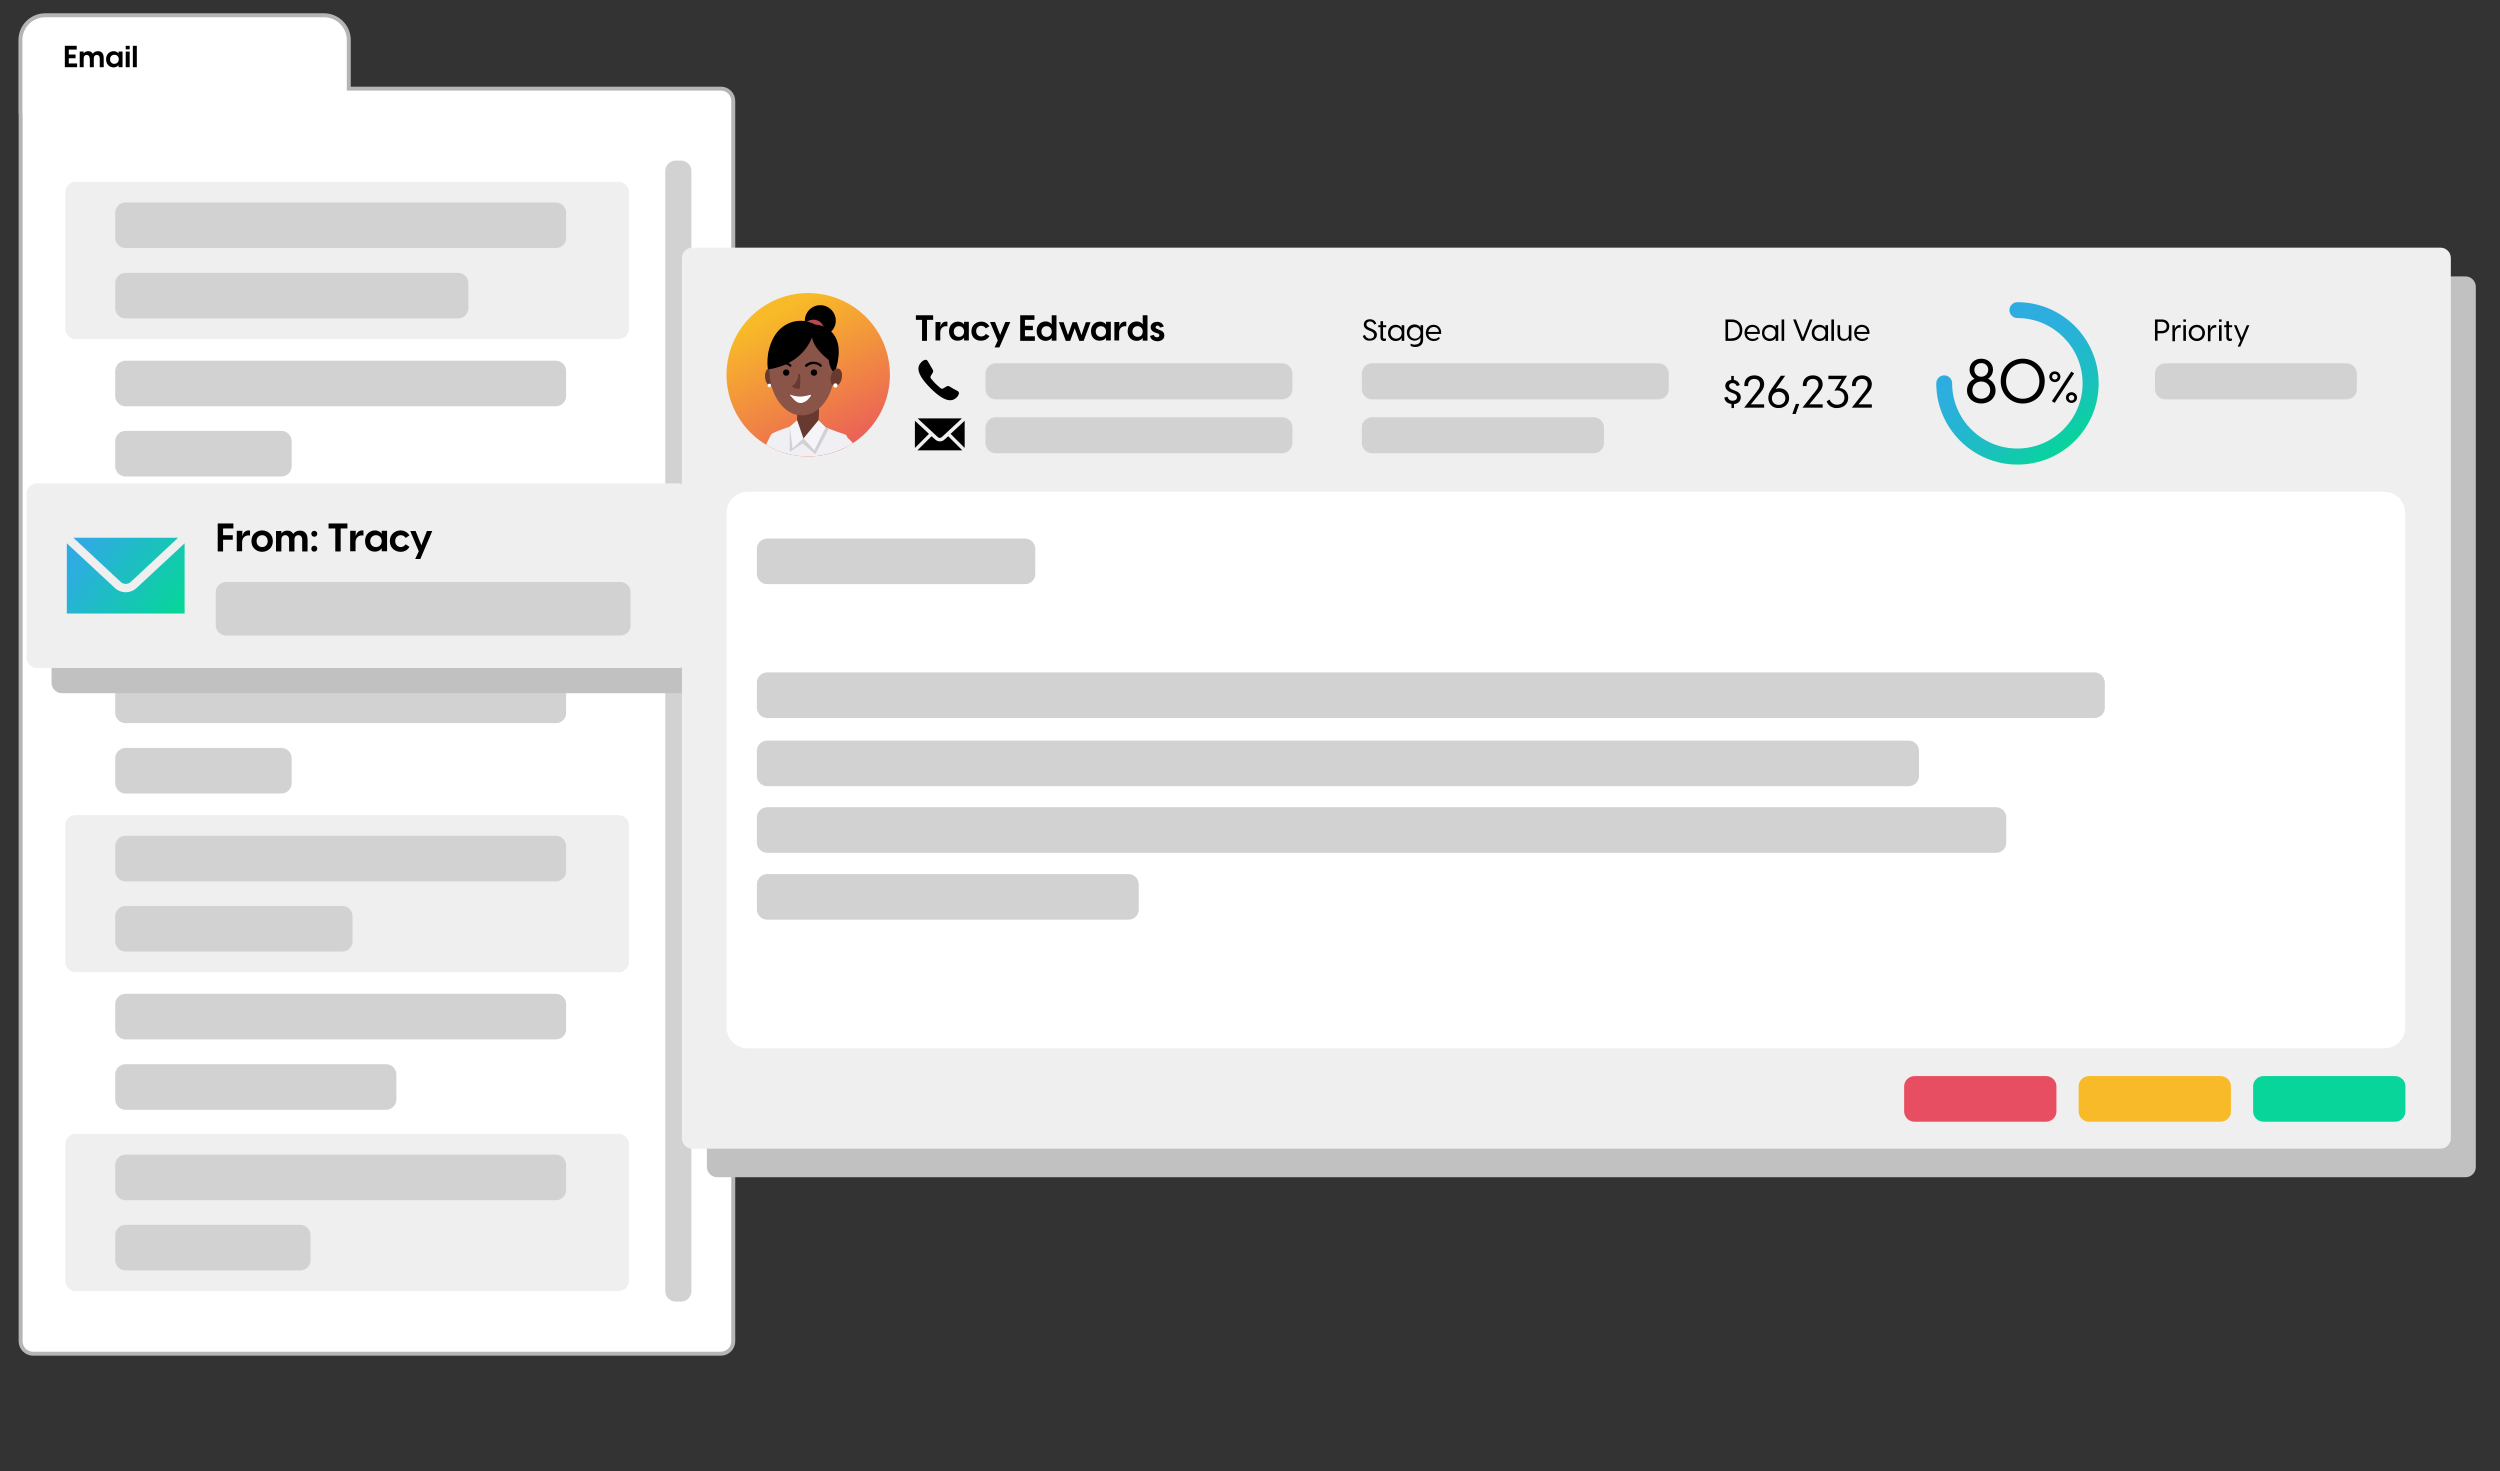
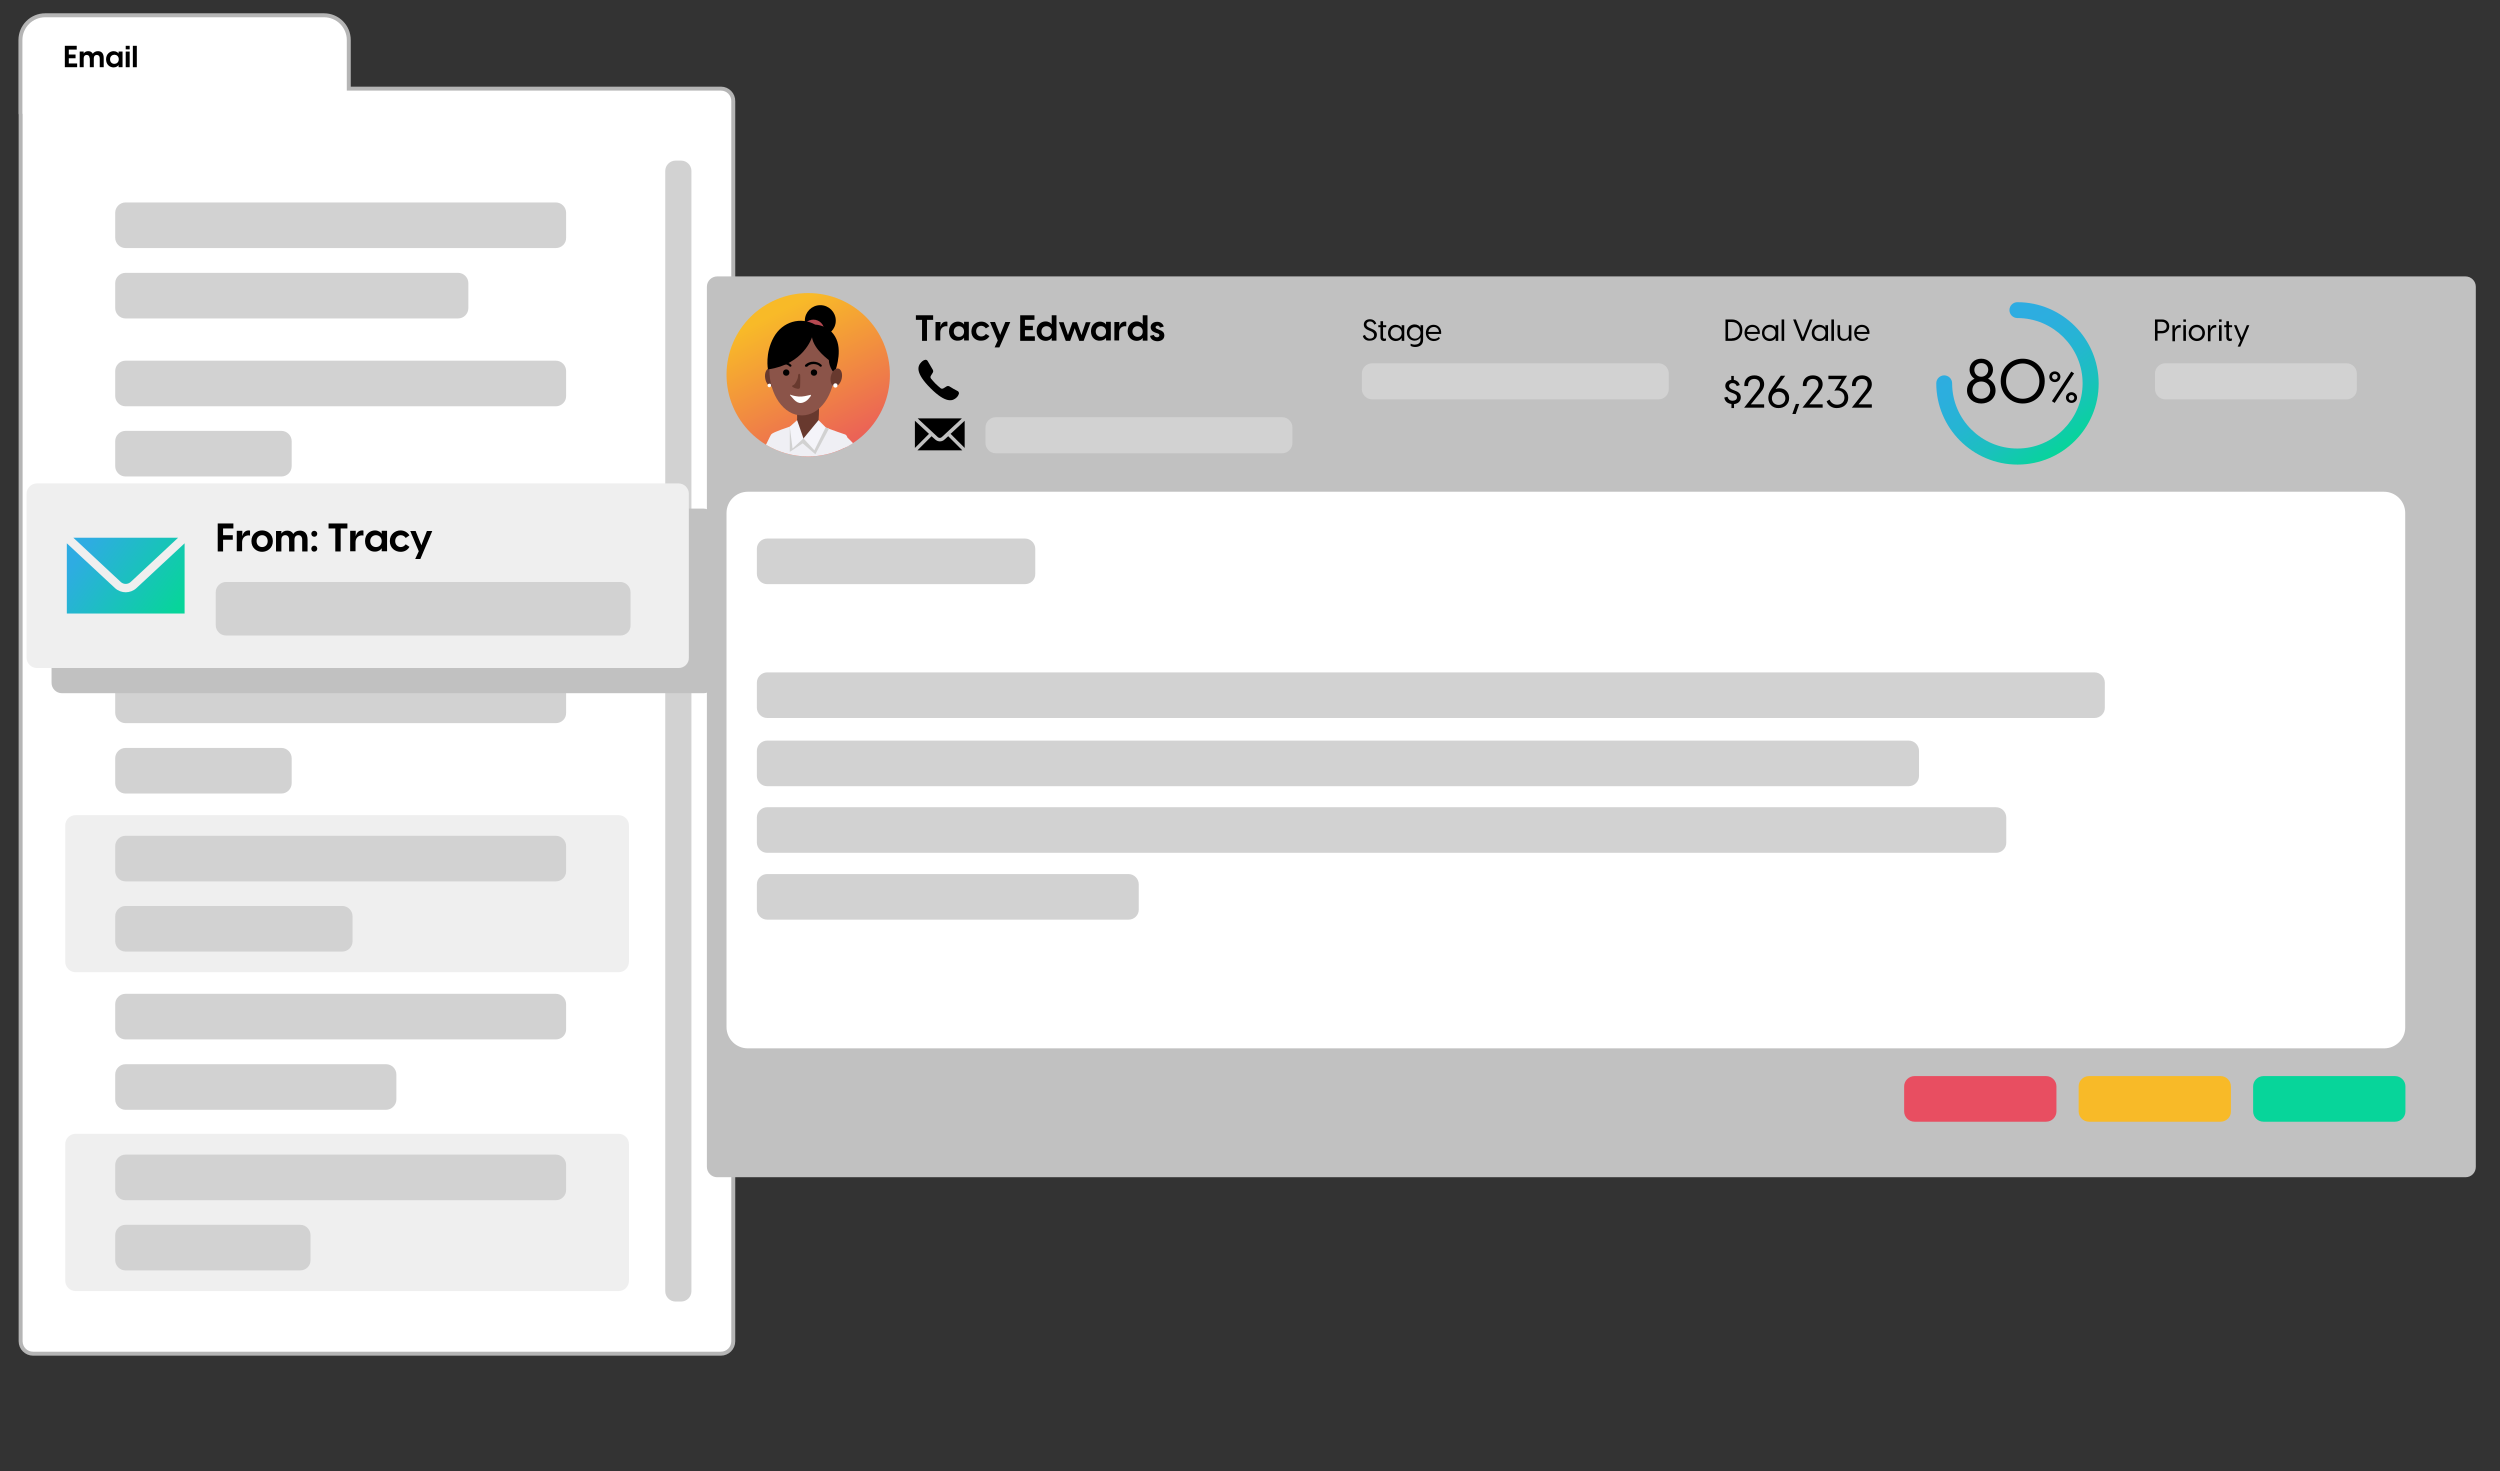
<svg xmlns="http://www.w3.org/2000/svg" version="1.2" baseProfile="tiny" id="Layer_1" x="0px" y="0px" viewBox="0 0 1260.8 742.1" overflow="visible" xml:space="preserve">
  <rect x="0" y="0" width="1260.8" height="742.1" fill="#333333" stroke="none" />
  <path fill="#FFFFFF" stroke="#B5B5B5" stroke-width="2" stroke-miterlimit="10" d="M363.6,44.7H175.9V20.2c0-6.9-5.6-12.5-12.5-12.5  H22.8c-6.9,0-12.5,5.6-12.5,12.5v37.1c0,0.1,0,0.1,0.1,0.2v618.9c0,3.5,2.8,6.3,6.3,6.3h346.8c3.5,0,6.3-2.8,6.3-6.3V51.1  C369.9,47.6,367.1,44.7,363.6,44.7z" />
  <g>
    <path d="M32.6,23.1h6.1V25h-4v2.5h3.4v1.9h-3.4v2.6h4.2v1.9h-6.2V23.1z" />
    <path d="M45.2,29.4c0-1.1-0.6-1.7-1.5-1.7c-0.9,0-1.5,0.6-1.5,1.7v4.5h-2V26h2v1c0.4-0.7,1.2-1.2,2.3-1.2c1,0,1.8,0.4,2.3,1.3   c0.5-0.7,1.3-1.3,2.6-1.3c1.7,0,2.9,1,2.9,3.5v4.6h-2v-4.5c0-1.1-0.6-1.7-1.5-1.7c-0.9,0-1.5,0.6-1.5,1.7v4.5h-2V29.4z" />
    <path d="M53.5,29.9c0-2.7,2-4.1,3.8-4.1c1.4,0,2.3,0.8,2.5,1.2h0V26h2v7.9h-2v-1.1h0c-0.2,0.4-1.1,1.2-2.5,1.2   C55.4,34,53.5,32.6,53.5,29.9z M57.7,32.2c1.1,0,2.2-0.8,2.2-2.3c0-1.5-1.1-2.3-2.2-2.3s-2.2,0.8-2.2,2.3S56.5,32.2,57.7,32.2z" />
    <path d="M63.4,23.1h2v1.8h-2V23.1z M63.4,26h2v7.9h-2V26z" />
    <path d="M67,23.1h2v10.8h-2V23.1z" />
  </g>
  <path fill="#D2D2D2" d="M343.5,656.4h-2.8c-2.9,0-5.2-2.4-5.2-5.2v-565c0-2.9,2.4-5.2,5.2-5.2h2.8c2.9,0,5.2,2.4,5.2,5.2v565  C348.7,654,346.4,656.4,343.5,656.4z" />
  <path fill="#D2D2D2" d="M280.3,364.7h-217c-2.9,0-5.2-2.4-5.2-5.2v-12.6c0-2.9,2.4-5.2,5.2-5.2h217c2.9,0,5.2,2.4,5.2,5.2v12.6  C285.6,362.4,283.2,364.7,280.3,364.7z" />
  <path fill="#D2D2D2" d="M141.9,400.2H63.3c-2.9,0-5.2-2.4-5.2-5.2v-12.6c0-2.9,2.4-5.2,5.2-5.2h78.6c2.9,0,5.2,2.4,5.2,5.2v12.6  C147.1,397.8,144.8,400.2,141.9,400.2z" />
-   <path fill="#EFEFEF" d="M312,171H38.1c-2.9,0-5.2-2.4-5.2-5.2V96.9c0-2.9,2.4-5.2,5.2-5.2H312c2.9,0,5.2,2.4,5.2,5.2v68.8  C317.2,168.6,314.9,171,312,171z" />
  <path fill="#D2D2D2" d="M280.3,125.1h-217c-2.9,0-5.2-2.4-5.2-5.2v-12.6c0-2.9,2.4-5.2,5.2-5.2h217c2.9,0,5.2,2.4,5.2,5.2v12.6  C285.6,122.8,283.2,125.1,280.3,125.1z" />
  <path fill="#D2D2D2" d="M231,160.6H63.3c-2.9,0-5.2-2.4-5.2-5.2v-12.6c0-2.9,2.4-5.2,5.2-5.2H231c2.9,0,5.2,2.4,5.2,5.2v12.6  C236.2,158.2,233.9,160.6,231,160.6z" />
  <path fill="#D2D2D2" d="M280.3,204.9h-217c-2.9,0-5.2-2.4-5.2-5.2v-12.6c0-2.9,2.4-5.2,5.2-5.2h217c2.9,0,5.2,2.4,5.2,5.2v12.6  C285.6,202.5,283.2,204.9,280.3,204.9z" />
  <path fill="#D2D2D2" d="M141.9,240.3H63.3c-2.9,0-5.2-2.4-5.2-5.2v-12.6c0-2.9,2.4-5.2,5.2-5.2h78.6c2.9,0,5.2,2.4,5.2,5.2v12.6  C147.1,238,144.8,240.3,141.9,240.3z" />
  <path fill="#EFEFEF" d="M312,490.3H38.1c-2.9,0-5.2-2.4-5.2-5.2v-68.8c0-2.9,2.4-5.2,5.2-5.2H312c2.9,0,5.2,2.4,5.2,5.2v68.8  C317.2,488,314.9,490.3,312,490.3z" />
  <path fill="#D2D2D2" d="M280.3,444.5h-217c-2.9,0-5.2-2.4-5.2-5.2v-12.6c0-2.9,2.4-5.2,5.2-5.2h217c2.9,0,5.2,2.4,5.2,5.2v12.6  C285.6,442.1,283.2,444.5,280.3,444.5z" />
  <path fill="#D2D2D2" d="M172.6,479.9H63.3c-2.9,0-5.2-2.4-5.2-5.2v-12.6c0-2.9,2.4-5.2,5.2-5.2h109.3c2.9,0,5.2,2.4,5.2,5.2v12.6  C177.8,477.6,175.4,479.9,172.6,479.9z" />
  <path fill="#D2D2D2" d="M280.3,524.2h-217c-2.9,0-5.2-2.4-5.2-5.2v-12.6c0-2.9,2.4-5.2,5.2-5.2h217c2.9,0,5.2,2.4,5.2,5.2V519  C285.6,521.9,283.2,524.2,280.3,524.2z" />
  <path fill="#D2D2D2" d="M194.6,559.7H63.3c-2.9,0-5.2-2.4-5.2-5.2v-12.6c0-2.9,2.4-5.2,5.2-5.2h131.4c2.9,0,5.2,2.4,5.2,5.2v12.6  C199.9,557.3,197.5,559.7,194.6,559.7z" />
  <path fill="#EFEFEF" d="M312,651.1H38.1c-2.9,0-5.2-2.4-5.2-5.2V577c0-2.9,2.4-5.2,5.2-5.2H312c2.9,0,5.2,2.4,5.2,5.2v68.8  C317.2,648.7,314.9,651.1,312,651.1z" />
  <path fill="#D2D2D2" d="M280.3,605.3h-217c-2.9,0-5.2-2.4-5.2-5.2v-12.6c0-2.9,2.4-5.2,5.2-5.2h217c2.9,0,5.2,2.4,5.2,5.2V600  C285.6,602.9,283.2,605.3,280.3,605.3z" />
  <path fill="#D2D2D2" d="M151.4,640.7H63.3c-2.9,0-5.2-2.4-5.2-5.2v-12.6c0-2.9,2.4-5.2,5.2-5.2h88.1c2.9,0,5.2,2.4,5.2,5.2v12.6  C156.7,638.3,154.3,640.7,151.4,640.7z" />
  <path fill="#C1C1C1" d="M354.9,349.6H31.2c-2.9,0-5.2-2.4-5.2-5.2v-82.7c0-2.9,2.4-5.2,5.2-5.2h323.6c2.9,0,5.2,2.4,5.2,5.2v82.7  C360.1,347.2,357.8,349.6,354.9,349.6z" />
  <path fill="#EFEFEF" d="M342.2,336.9H18.6c-2.9,0-5.2-2.4-5.2-5.2V249c0-2.9,2.4-5.2,5.2-5.2h323.6c2.9,0,5.2,2.4,5.2,5.2v82.7  C347.5,334.6,345.1,336.9,342.2,336.9z" />
  <path fill="#D2D2D2" d="M312.9,320.5H114c-2.9,0-5.2-2.4-5.2-5.2v-16.6c0-2.9,2.4-5.2,5.2-5.2h198.8c2.9,0,5.2,2.4,5.2,5.2v16.6  C318.1,318.2,315.8,320.5,312.9,320.5z" />
  <path fill="#C1C1C1" d="M1243.4,593.7H361.7c-2.9,0-5.2-2.4-5.2-5.2V144.6c0-2.9,2.4-5.2,5.2-5.2h881.7c2.9,0,5.2,2.4,5.2,5.2v443.9  C1248.6,591.4,1246.3,593.7,1243.4,593.7z" />
-   <path fill="#EFEFEF" d="M1230.8,579.3H349.1c-2.9,0-5.2-2.4-5.2-5.2V130.1c0-2.9,2.4-5.2,5.2-5.2h881.7c2.9,0,5.2,2.4,5.2,5.2V574  C1236,576.9,1233.7,579.3,1230.8,579.3z" />
  <g>
    <path d="M465,161.3h-3.1V159h8.7v2.3h-3.1v10.6H465V161.3z" />
    <path d="M471.9,162.4h2.4v2.4c0.3-1.4,1.2-2.6,2.9-2.6c0.2,0,0.4,0,0.6,0.1v2.3c-0.2,0-0.4-0.1-0.6-0.1c-1.8,0-3,1.3-3,3.1v4.1   h-2.4V162.4z" />
    <path d="M478.6,167.1c0-3.3,2.3-4.9,4.5-4.9c1.7,0,2.8,0.9,3,1.4h0.1v-1.3h2.4v9.4h-2.4v-1.3h-0.1c-0.2,0.5-1.3,1.4-3,1.4   C480.9,172,478.6,170.4,478.6,167.1z M483.6,169.9c1.4,0,2.6-0.9,2.6-2.7s-1.3-2.7-2.6-2.7c-1.4,0-2.6,1-2.6,2.7   S482.2,169.9,483.6,169.9z" />
    <path d="M489.9,167.1c0-3.2,2.5-4.9,5-4.9c1.7,0,3.1,0.8,4.1,2.3l-1.8,1.1c-0.5-0.7-1.3-1.3-2.3-1.3c-1.4,0-2.6,1-2.6,2.7   s1.2,2.7,2.6,2.7c1,0,1.8-0.5,2.3-1.3l1.8,1.1c-0.9,1.5-2.4,2.3-4.1,2.3C492.4,172,489.9,170.3,489.9,167.1z" />
    <path d="M503.2,171.7l-3.9-9.3h2.5l2.6,6.5l2.6-6.5h2.5l-4,9.4l-1.5,3.4h-2.4L503.2,171.7z" />
    <path d="M514.4,159h7.3v2.3h-4.8v3h4v2.2h-4v3.1h5v2.3h-7.4V159z" />
    <path d="M530.4,171.8v-1.3h-0.1c-0.2,0.5-1.3,1.4-3,1.4c-2.2,0-4.5-1.6-4.5-4.9s2.3-4.9,4.5-4.9c1.7,0,2.8,0.9,3,1.4h0.1V159h2.4   v12.8H530.4z M527.8,169.9c1.4,0,2.6-0.9,2.6-2.7s-1.3-2.7-2.6-2.7c-1.4,0-2.6,1-2.6,2.7S526.4,169.9,527.8,169.9z" />
    <path d="M542,165.5l-2.3,6.4h-2.2l-3.5-9.4h2.4l2.2,6.5l2.3-6.5h2.2l2.3,6.5l2.2-6.5h2.4l-3.5,9.4h-2.2L542,165.5z" />
    <path d="M550.2,167.1c0-3.3,2.3-4.9,4.5-4.9c1.7,0,2.8,0.9,3,1.4h0.1v-1.3h2.4v9.4h-2.4v-1.3h-0.1c-0.2,0.5-1.3,1.4-3,1.4   C552.6,172,550.2,170.4,550.2,167.1z M555.2,169.9c1.4,0,2.6-0.9,2.6-2.7s-1.3-2.7-2.6-2.7c-1.4,0-2.6,1-2.6,2.7   S553.9,169.9,555.2,169.9z" />
    <path d="M562.1,162.4h2.4v2.4c0.3-1.4,1.2-2.6,2.9-2.6c0.2,0,0.4,0,0.6,0.1v2.3c-0.2,0-0.4-0.1-0.6-0.1c-1.8,0-3,1.3-3,3.1v4.1   h-2.4V162.4z" />
    <path d="M576.3,171.8v-1.3h-0.1c-0.2,0.5-1.3,1.4-3,1.4c-2.2,0-4.5-1.6-4.5-4.9s2.3-4.9,4.5-4.9c1.7,0,2.8,0.9,3,1.4h0.1V159h2.4   v12.8H576.3z M573.7,169.9c1.4,0,2.6-0.9,2.6-2.7s-1.3-2.7-2.6-2.7c-1.4,0-2.6,1-2.6,2.7S572.4,169.9,573.7,169.9z" />
    <path d="M580,169.4l1.9-0.5c0.2,0.6,0.6,1.2,1.6,1.2c0.6,0,1.2-0.3,1.2-1c0-0.5-0.3-0.8-1-1l-1.2-0.4c-1.6-0.6-2.2-1.6-2.2-2.7   c0-1.7,1.5-2.7,3.3-2.7c1.7,0,2.9,1,3.3,2.4l-1.9,0.5c-0.3-0.8-0.7-1-1.2-1c-0.6,0-1,0.4-1,0.8c0,0.4,0.2,0.7,1,1l1,0.4   c1.2,0.4,2.4,1.1,2.4,2.8c0,1.9-1.6,2.9-3.6,2.9C581.7,172,580.3,171.1,580,169.4z" />
  </g>
  <g>
    <path d="M687.3,169.4l1.1-0.5c0.3,1.1,1.2,1.9,2.5,1.9c1.1,0,2.1-0.6,2.1-1.8c0-1.1-0.8-1.6-2-2.1l-0.7-0.3   c-1.6-0.6-2.5-1.5-2.5-2.9c0-1.7,1.3-2.7,3.1-2.7c1.8,0,2.8,1.1,3.2,2.2l-1,0.5c-0.4-1-1.1-1.6-2.2-1.6c-1,0-1.8,0.6-1.8,1.5   c0,0.8,0.5,1.3,1.7,1.8l0.7,0.3c1.8,0.7,2.9,1.5,2.9,3.1c0,2-1.7,3-3.5,3C689.1,172,687.6,170.9,687.3,169.4z" />
    <path d="M696.2,170.2V165h-1.1v-1h1.1v-2h1.3v2h1.6v1h-1.6v5c0,0.5,0.2,0.8,0.8,0.8c0.2,0,0.4,0,0.7-0.1v1   c-0.3,0.2-0.7,0.3-1.1,0.3C696.9,171.9,696.2,171.4,696.2,170.2z" />
    <path d="M700,167.9c0-2.7,2-4.1,3.9-4.1c1.5,0,2.6,0.8,3,1.6h0V164h1.3v7.9h-1.3v-1.5h0c-0.4,0.8-1.5,1.6-3,1.6   C702,172,700,170.6,700,167.9z M704.1,170.8c1.4,0,2.8-1,2.8-2.9s-1.4-2.9-2.8-2.9c-1.4,0-2.8,1-2.8,2.9S702.7,170.8,704.1,170.8z" />
    <path d="M711.4,174.4v-1.1c0.4,0.2,1.1,0.5,2.1,0.5c1.5,0,2.9-0.7,2.9-2.5v-1.1h-0.1c-0.4,0.8-1.5,1.6-2.9,1.6   c-1.9,0-3.9-1.4-3.9-4.1c0-2.7,2-4.1,3.9-4.1c1.5,0,2.6,0.8,2.9,1.6h0.1V164h1.3v7.4c0,2.8-2.2,3.6-4,3.6   C712.7,175,711.8,174.7,711.4,174.4z M713.6,170.8c1.4,0,2.8-1,2.8-2.9s-1.4-2.9-2.8-2.9c-1.4,0-2.8,1-2.8,2.9   S712.2,170.8,713.6,170.8z" />
    <path d="M719.1,167.9c0-2.7,1.9-4.1,3.9-4.1c2,0,4.1,1.4,3.8,4.6h-6.5c0.2,1.7,1.5,2.5,3,2.5c0.9,0,1.8-0.3,2.3-1l0.6,0.7   c-0.7,0.9-1.8,1.4-3.1,1.4C721,172,719.1,170.5,719.1,167.9z M725.7,167.4c-0.1-1.6-1.3-2.5-2.6-2.5c-1.3,0-2.5,0.8-2.7,2.5H725.7z   " />
  </g>
  <g>
    <path d="M870.2,161.1h3.2c3.2,0,5.3,2.2,5.3,5.4s-2.1,5.4-5.3,5.4h-3.2V161.1z M873.4,170.6c2.6,0,4-1.7,4-4.1s-1.4-4.1-4-4.1h-1.9   v8.3H873.4z" />
    <path d="M879.8,167.9c0-2.7,1.9-4.1,3.9-4.1c2,0,4.1,1.4,3.8,4.6H881c0.2,1.7,1.5,2.5,3,2.5c0.9,0,1.8-0.3,2.3-1l0.6,0.7   c-0.7,0.9-1.8,1.4-3.1,1.4C881.7,172,879.8,170.5,879.8,167.9z M886.4,167.4c-0.1-1.6-1.3-2.5-2.6-2.5c-1.3,0-2.5,0.8-2.7,2.5   H886.4z" />
    <path d="M888.6,167.9c0-2.7,2-4.1,3.9-4.1c1.5,0,2.6,0.8,3,1.6h0V164h1.3v7.9h-1.3v-1.5h0c-0.4,0.8-1.5,1.6-3,1.6   C890.5,172,888.6,170.6,888.6,167.9z M892.6,170.8c1.4,0,2.8-1,2.8-2.9s-1.4-2.9-2.8-2.9c-1.4,0-2.8,1-2.8,2.9   S891.2,170.8,892.6,170.8z" />
    <path d="M898.5,161.1h1.3v10.8h-1.3V161.1z" />
    <path d="M904.3,161.1h1.4l3.5,9.1l3.5-9.1h1.4l-4.3,10.8h-1.3L904.3,161.1z" />
    <path d="M913.7,167.9c0-2.7,2-4.1,3.9-4.1c1.5,0,2.6,0.8,3,1.6h0V164h1.3v7.9h-1.3v-1.5h0c-0.4,0.8-1.5,1.6-3,1.6   C915.6,172,913.7,170.6,913.7,167.9z M917.8,170.8c1.4,0,2.8-1,2.8-2.9s-1.4-2.9-2.8-2.9c-1.4,0-2.8,1-2.8,2.9   S916.4,170.8,917.8,170.8z" />
    <path d="M923.6,161.1h1.3v10.8h-1.3V161.1z" />
    <path d="M933.7,171.8h-1.3v-1.3c-0.4,0.8-1.3,1.4-2.6,1.4c-1.7,0-3.1-1-3.1-3.4V164h1.3v4.5c0,1.6,0.9,2.4,2.2,2.4   c1.3,0,2.2-0.8,2.2-2.4V164h1.3V171.8z" />
    <path d="M935.1,167.9c0-2.7,1.9-4.1,3.9-4.1c2,0,4.1,1.4,3.8,4.6h-6.5c0.2,1.7,1.5,2.5,3,2.5c0.9,0,1.8-0.3,2.3-1l0.6,0.7   c-0.7,0.9-1.8,1.4-3.1,1.4C937,172,935.1,170.5,935.1,167.9z M941.6,167.4c-0.1-1.6-1.3-2.5-2.6-2.5c-1.3,0-2.5,0.8-2.7,2.5H941.6z   " />
  </g>
  <g>
    <path d="M1086.8,161.1h3.5c2.3,0,3.7,1.5,3.7,3.5c0,2.1-1.4,3.5-3.7,3.5h-2.2v3.7h-1.3V161.1z M1090.2,166.9c1.5,0,2.5-0.8,2.5-2.3   s-1-2.3-2.5-2.3h-2.1v4.6H1090.2z" />
    <path d="M1095.5,164h1.3v2c0.3-1.1,1.1-2.1,2.5-2.1c0.2,0,0.3,0,0.5,0.1v1.2c-0.1,0-0.3,0-0.4,0c-1.5,0-2.5,1.1-2.5,2.9v4h-1.3V164   z" />
    <path d="M1101.1,161.1h1.3v1.2h-1.3V161.1z M1101.1,164h1.3v7.9h-1.3V164z" />
    <path d="M1103.8,167.9c0-2.6,2-4.1,4.1-4.1c2,0,4.1,1.5,4.1,4.1c0,2.6-2,4.1-4.1,4.1C1105.9,172,1103.8,170.5,1103.8,167.9z    M1107.9,170.8c1.5,0,2.8-1.1,2.8-2.9s-1.4-2.9-2.8-2.9c-1.5,0-2.8,1.1-2.8,2.9S1106.5,170.8,1107.9,170.8z" />
    <path d="M1113.4,164h1.3v2c0.3-1.1,1.1-2.1,2.5-2.1c0.2,0,0.3,0,0.5,0.1v1.2c-0.1,0-0.3,0-0.4,0c-1.5,0-2.5,1.1-2.5,2.9v4h-1.3V164   z" />
    <path d="M1119.1,161.1h1.3v1.2h-1.3V161.1z M1119.1,164h1.3v7.9h-1.3V164z" />
    <path d="M1122.8,170.2V165h-1.1v-1h1.1v-2h1.3v2h1.6v1h-1.6v5c0,0.5,0.2,0.8,0.8,0.8c0.2,0,0.4,0,0.7-0.1v1   c-0.3,0.2-0.7,0.3-1.1,0.3C1123.5,171.9,1122.8,171.4,1122.8,170.2z" />
    <path d="M1129.9,171.8l-3.3-7.8h1.3l2.6,6.3l2.6-6.3h1.3l-3.3,7.9l-1.3,2.9h-1.3L1129.9,171.8z" />
  </g>
  <g>
    <path d="M992,196.9c0-2.9,1.6-4.9,3.8-5.9c-1.5-1-2.5-2.6-2.5-4.6c0-2.9,2.3-5.5,5.9-5.5c3.6,0,5.9,2.6,5.9,5.5c0,2-1,3.6-2.5,4.6   c2.1,1,3.8,3,3.8,5.9c0,4.1-3.4,6.6-7.2,6.6C995.4,203.5,992,201,992,196.9z M999.2,201.1c2.4,0,4.5-1.7,4.5-4.3s-2-4.4-4.5-4.4   c-2.5,0-4.5,1.7-4.5,4.4S996.8,201.1,999.2,201.1z M999.2,190c2,0,3.5-1.6,3.5-3.5c0-1.9-1.4-3.4-3.5-3.4c-2.1,0-3.5,1.6-3.5,3.4   C995.7,188.5,997.2,190,999.2,190z" />
    <path d="M1009,192.2c0-6.8,5.1-11.3,11.1-11.3s11.1,4.6,11.1,11.3c0,6.8-5.1,11.3-11.1,11.3S1009,198.9,1009,192.2z M1020.1,201.1   c4.5,0,8.4-3.5,8.4-8.9c0-5.3-3.9-8.9-8.4-8.9s-8.4,3.5-8.4,8.9C1011.6,197.5,1015.6,201.1,1020.1,201.1z" />
    <path d="M1036.3,187.3c1.5,0,2.8,1.2,2.8,2.7s-1.2,2.7-2.8,2.7s-2.8-1.2-2.8-2.7S1034.7,187.3,1036.3,187.3z M1034.8,202.3   l9.8-14.9l1.4,0.9l-9.8,14.9L1034.8,202.3z M1036.3,191.4c0.8,0,1.4-0.6,1.4-1.4s-0.6-1.4-1.4-1.4s-1.4,0.6-1.4,1.4   S1035.5,191.4,1036.3,191.4z M1044.7,197.8c1.5,0,2.8,1.2,2.8,2.7s-1.2,2.7-2.8,2.7s-2.8-1.2-2.8-2.7S1043.2,197.8,1044.7,197.8z    M1044.7,202c0.8,0,1.4-0.6,1.4-1.4s-0.6-1.4-1.4-1.4s-1.4,0.6-1.4,1.4S1043.9,202,1044.7,202z" />
  </g>
  <g>
    <linearGradient id="SVGID_1_" gradientUnits="userSpaceOnUse" x1="391.713" y1="157.59" x2="433.027" y2="239.424">
      <stop offset="0" style="stop-color:#F8BA28" />
      <stop offset="1" style="stop-color:#E84E61" />
    </linearGradient>
    <circle fill="url(#SVGID_1_)" cx="407.6" cy="189" r="41.2" />
    <path fill="#EFEFF4" d="M425.7,226c0.1-0.1,0.3-0.1,0.4-0.2c0.1,0,0.2-0.1,0.2-0.1c0.2-0.1,0.4-0.2,0.6-0.3c0,0,0.1,0,0.1,0   c0.2-0.1,0.4-0.2,0.6-0.3c0.1,0,0.1-0.1,0.2-0.1c0.1-0.1,0.2-0.1,0.3-0.2c0,0,0,0,0,0c0.7-0.4,1.4-0.8,2.1-1.3   c-1.1-1.2-2.1-2.1-2.8-2.8c-0.3-0.9-0.7-1.4-1.2-1.6c-1.6-0.5-5.8-2-8.2-2.9c-1-0.4-1.7-0.6-1.7-0.6l-18.1-0.4c0,0-8.3,2.7-9.2,3.8   c-0.3,0.3-1.3,2.4-2.7,5.3c6.2,3.7,13.5,5.9,21.2,5.9c6.2,0,12.1-1.4,17.3-3.8c0,0,0,0,0,0c0,0,0.1,0,0.1-0.1   c0.1-0.1,0.3-0.1,0.4-0.2C425.5,226,425.6,226,425.7,226z" />
    <path fill="#D1D1D1" d="M418.1,216.1l-6.9,13l-6.4-5.5l-6.5,4.3v-12.7l18.1,0.4C416.4,215.5,417,215.8,418.1,216.1z" />
    <path fill="#68392E" d="M413.1,203.1c0,0,0,2.7-0.1,5.7c-0.1,2.2-0.2,4.4-0.5,6c-0.6,3.6-6.6,8.2-8.9,5.5c-2.3-2.7-1.9-4.7-1.6-9.1   c0-0.7,0-1.3,0-1.8c-0.1-2.8-1-3.5-1-3.5L413.1,203.1z" />
    <polygon fill="#F4F4F9" points="402,211.9 398.3,215.2 399.7,226.2 405.2,221.1  " />
    <polygon fill="#F4F4F9" points="405.2,221.1 412.8,211.9 416.4,215.5 410.7,227.1  " />
    <g>
      <ellipse transform="matrix(0.99 -0.14 0.14 0.99 -22.81 56.285)" fill="#68392E" cx="388.7" cy="190.3" rx="2.8" ry="4.6" />
      <path fill="#FFFFFF" d="M388.9,194.4c0,0.5-0.4,0.9-0.9,0.9c-0.5,0-0.9-0.4-0.9-0.9c0-0.5,0.4-0.9,0.9-0.9    C388.5,193.4,388.9,193.8,388.9,194.4z" />
      <circle cx="413.7" cy="161.7" r="7.8" />
      <ellipse fill="#B74952" cx="410.2" cy="166.7" rx="5.5" ry="5.5" />
      <path fill="#8B5449" d="M420.9,186.3c0,12.8-7.4,23.2-16.5,23.2S388,199.1,388,186.3s7.4-23.2,16.5-23.2S420.9,173.5,420.9,186.3z    " />
      <path d="M409.5,170.1c0,0-4.2,13.7-22.2,16.2c0,0-1.6-8.1,2.9-16.2c4.5-8.1,13.7-10.4,20.9-6.4c0,0,7.5,0.1,10.7,7.3    s-1,17.4-1,17.4s-2.7-3.1-2.8-6.8C418.1,181.5,410.5,176.4,409.5,170.1z" />
      <g>
        <path d="M391.2,185c-0.1,0-0.3,0-0.4-0.2c-0.2-0.2-0.2-0.6,0-0.8c1-1,2.5-1.6,4.1-1.6c1.6,0,3.1,0.6,4.1,1.6     c0.2,0.2,0.2,0.6,0,0.8c-0.2,0.2-0.6,0.2-0.8,0c-0.7-0.8-1.9-1.2-3.2-1.2s-2.5,0.5-3.2,1.3C391.5,184.9,391.3,185,391.2,185z" />
      </g>
      <g>
        <path d="M406.5,185c-0.1,0-0.3,0-0.4-0.2c-0.2-0.2-0.2-0.6,0-0.8c1-1,2.5-1.6,4.1-1.6s3.1,0.6,4.1,1.6c0.2,0.2,0.2,0.6,0,0.8     c-0.2,0.2-0.6,0.2-0.8,0c-0.7-0.8-1.9-1.2-3.2-1.2s-2.5,0.5-3.2,1.3C406.8,184.9,406.6,185,406.5,185z" />
      </g>
      <path fill="#68392E" d="M402.4,190.2c-0.1,0.9-0.6,1.7-1,2.5c-0.3,0.5-0.6,1.1-1.1,1.4c-0.2,0.1-0.4,0.2-0.6,0.3    c-0.2,0.1-0.3,0.4-0.2,0.5c0,0.1,0.2,0.2,0.3,0.3c0.8,0.5,1.7,0.8,2.6,0.9c0.3,0,0.6,0,0.8-0.2c0.2-0.2,0.3-0.5,0.3-0.8    c0.1-1.6,0.1-3.2,0.1-4.9c0-0.4,0.1-1.8-0.6-1.7C402.4,188.6,402.5,189.8,402.4,190.2z" />
      <path fill="#FFFFFF" d="M402.9,200c2,0.1,4-0.4,6-0.9c0.2,0.3,0,0.6-0.2,0.9c-0.7,0.9-1.4,1.8-2.4,2.4s-2.1,1-3.2,0.8    c-1.4-0.3-2.5-1.4-3.4-2.5c-0.4-0.4-0.7-0.8-1.1-1.2c-0.1-0.1-0.2-0.3-0.2-0.5c0.6,0.3,1.3,0.4,2,0.6    C401.2,199.8,402,199.9,402.9,200z" />
      <ellipse transform="matrix(0.225 -0.974 0.974 0.225 141.468 558.468)" fill="#68392E" cx="421.9" cy="190.3" rx="4.6" ry="2.8" />
      <path fill="#FFFFFF" d="M422.4,194.4c0,0.6-0.5,1.1-1.1,1.1c-0.6,0-1.1-0.5-1.1-1.1s0.5-1.1,1.1-1.1    C422,193.3,422.4,193.8,422.4,194.4z" />
    </g>
    <g>
      <circle cx="396.5" cy="187.9" r="1.6" />
      <circle cx="410.5" cy="187.9" r="1.6" />
    </g>
  </g>
  <g>
    <path d="M478.7,194.8c-0.4-0.2-0.8-0.2-1.2,0l-1.8,1.1c-0.4,0.2-0.9,0.2-1.3-0.1c-0.6-0.5-1.7-1.4-2.6-2.3s-1.7-1.9-2.3-2.6   c-0.3-0.4-0.3-0.9-0.1-1.3l1.1-1.8c0.2-0.4,0.2-0.8,0-1.2l-2.7-4.6c-0.3-0.4-0.8-0.7-1.3-0.5c-0.5,0.1-1.1,0.4-1.8,1.1   c-2.1,2.1-3.1,5.5,4.6,13.2c7.7,7.7,11.2,6.6,13.2,4.6c0.7-0.7,0.9-1.3,1.1-1.8c0.1-0.5-0.1-1-0.5-1.3   C482.2,196.9,479.8,195.5,478.7,194.8z" />
  </g>
  <g>
    <path d="M462.8,211l10.1,9.4c0.6,0.6,1.5,0.6,2.1,0l10.1-9.4H462.8z M461.4,212.2v13.7l7.1-7.1L461.4,212.2z M486.5,212.2l-7.1,6.6   l7.1,7.1V212.2z M469.8,220l-7.1,7.1h22.6l-7.1-7.1l-1.9,1.7c-0.6,0.6-1.5,0.9-2.3,0.9s-1.6-0.3-2.3-0.9L469.8,220z" />
  </g>
-   <path fill="#D2D2D2" d="M646.6,201.4H502.2c-2.9,0-5.2-2.4-5.2-5.2v-7.8c0-2.9,2.4-5.2,5.2-5.2h144.4c2.9,0,5.2,2.4,5.2,5.2v7.8  C651.8,199.1,649.5,201.4,646.6,201.4z" />
  <path fill="#D2D2D2" d="M646.6,228.6H502.2c-2.9,0-5.2-2.4-5.2-5.2v-7.8c0-2.9,2.4-5.2,5.2-5.2h144.4c2.9,0,5.2,2.4,5.2,5.2v7.8  C651.8,226.2,649.5,228.6,646.6,228.6z" />
  <path fill="#D2D2D2" d="M836.4,201.4H692c-2.9,0-5.2-2.4-5.2-5.2v-7.8c0-2.9,2.4-5.2,5.2-5.2h144.4c2.9,0,5.2,2.4,5.2,5.2v7.8  C841.6,199.1,839.3,201.4,836.4,201.4z" />
  <path fill="#D2D2D2" d="M1183.4,201.4H1092c-2.9,0-5.2-2.4-5.2-5.2v-7.8c0-2.9,2.4-5.2,5.2-5.2h91.4c2.9,0,5.2,2.4,5.2,5.2v7.8  C1188.7,199.1,1186.3,201.4,1183.4,201.4z" />
-   <path fill="#D2D2D2" d="M803.7,228.6H692c-2.9,0-5.2-2.4-5.2-5.2v-7.8c0-2.9,2.4-5.2,5.2-5.2h111.7c2.9,0,5.2,2.4,5.2,5.2v7.8  C809,226.2,806.6,228.6,803.7,228.6z" />
  <g>
    <linearGradient id="SVGID_00000064318366694314411160000007755218182412099478_" gradientUnits="userSpaceOnUse" x1="997.638" y1="165.64" x2="1041.347" y2="226.602">
      <stop offset="0" style="stop-color:#2EACE2" />
      <stop offset="0.236" style="stop-color:#2CAEDE" />
      <stop offset="0.472" style="stop-color:#25B5D2" />
      <stop offset="0.708" style="stop-color:#1BC0BE" />
      <stop offset="0.942" style="stop-color:#0BD0A2" />
      <stop offset="1" style="stop-color:#07D59A" />
    </linearGradient>
    <path fill="url(#SVGID_00000064318366694314411160000007755218182412099478_)" d="M1017.5,234.3c-22.6,0-41-18.4-41-41   c0-2.2,1.8-4,4-4s4,1.8,4,4c0,18.2,14.8,32.9,32.9,32.9c18.2,0,32.9-14.8,32.9-32.9s-14.8-32.9-32.9-32.9c-2.2,0-4-1.8-4-4   c0-2.2,1.8-4,4-4c22.6,0,41,18.4,41,41S1040.1,234.3,1017.5,234.3z" />
  </g>
  <g>
    <path d="M873.1,203.7c-1.9-0.2-3.2-1.3-3.5-3.2l1.6-0.4c0.3,1.2,1.2,2,2.6,2c1.1,0,2.2-0.5,2.2-1.8c0-1-0.7-1.5-2-2l-1.1-0.4   c-2-0.8-2.8-2-2.8-3.3c0-1.7,1.3-2.8,3-3v-2h1.3v2c1.5,0.2,2.6,1.2,3,2.6l-1.5,0.5c-0.4-1-1.1-1.5-2.1-1.5c-1,0-1.8,0.5-1.8,1.5   c0,0.7,0.5,1.3,1.7,1.8l1,0.4c1.9,0.7,3.2,1.5,3.2,3.5c0,2.1-1.5,3.2-3.4,3.4v2h-1.3V203.7z" />
    <path d="M887.6,193.9c0-1.9-1.3-2.8-2.9-2.8c-1.6,0-3.1,1-3.1,3.2v0.4h-1.9v-0.6c0-2.8,1.9-4.8,5.1-4.8c3,0,4.9,1.9,4.9,4.4   c0,2.3-1.5,3.9-2.8,5.4l-3.9,4.8h6.7v1.7h-10.1l5.2-6.6C886.5,196.8,887.6,195.7,887.6,193.9z" />
    <path d="M891.8,200.7c0-2.5,1.5-4.4,2.4-5.7l3.9-5.5h2.2l-4.8,6.7c0.6-0.3,1.3-0.4,1.9-0.4c2.7,0,4.9,2,4.9,4.9   c0,3.1-2.4,5.1-5.3,5.1C894.1,205.9,891.8,203.9,891.8,200.7z M897,204.2c1.9,0,3.4-1.3,3.4-3.3c0-2-1.5-3.3-3.4-3.3   s-3.4,1.3-3.4,3.3C893.6,202.9,895.1,204.2,897,204.2z" />
    <path d="M905.7,203.7h1.7l-1.8,5.1h-1.7L905.7,203.7z" />
    <path d="M917.1,193.9c0-1.9-1.3-2.8-2.9-2.8c-1.6,0-3.1,1-3.1,3.2v0.4h-1.9v-0.6c0-2.8,1.9-4.8,5.1-4.8c3,0,4.9,1.9,4.9,4.4   c0,2.3-1.5,3.9-2.8,5.4l-3.9,4.8h6.7v1.7H909l5.2-6.6C916,196.8,917.1,195.7,917.1,193.9z" />
    <path d="M921.2,202.4l1.5-0.9c0.6,1.6,2,2.6,3.8,2.6c2,0,3.7-1.2,3.7-3.6c0-2.7-2.3-4.2-5.1-3.4l3.6-5.9h-6.6v-1.7h9.4l-3.8,6.2   c2.2,0.1,4.4,1.9,4.4,4.9c0,3.2-2.5,5.2-5.7,5.2C923.9,205.9,921.9,204.4,921.2,202.4z" />
    <path d="M941.9,193.9c0-1.9-1.3-2.8-2.9-2.8c-1.6,0-3.1,1-3.1,3.2v0.4h-1.9v-0.6c0-2.8,1.9-4.8,5.1-4.8c3,0,4.9,1.9,4.9,4.4   c0,2.3-1.5,3.9-2.8,5.4l-3.9,4.8h6.7v1.7h-10.1l5.2-6.6C940.8,196.8,941.9,195.7,941.9,193.9z" />
  </g>
  <path fill="#FFFFFF" d="M1202.4,528.7H377.1c-5.9,0-10.7-4.8-10.7-10.7V258.7c0-5.9,4.8-10.7,10.7-10.7h825.2  c5.9,0,10.7,4.8,10.7,10.7V518C1213.1,523.9,1208.3,528.7,1202.4,528.7z" />
  <path fill="#F8BA28" d="M1119.9,565.7h-66.4c-2.9,0-5.2-2.4-5.2-5.2v-12.6c0-2.9,2.4-5.2,5.2-5.2h66.4c2.9,0,5.2,2.4,5.2,5.2v12.6  C1125.2,563.3,1122.8,565.7,1119.9,565.7z" />
  <path fill="#07D59A" d="M1207.9,565.7h-66.4c-2.9,0-5.2-2.4-5.2-5.2v-12.6c0-2.9,2.4-5.2,5.2-5.2h66.4c2.9,0,5.2,2.4,5.2,5.2v12.6  C1213.1,563.3,1210.8,565.7,1207.9,565.7z" />
  <path fill="#E84E61" d="M1031.9,565.7h-66.4c-2.9,0-5.2-2.4-5.2-5.2v-12.6c0-2.9,2.4-5.2,5.2-5.2h66.4c2.9,0,5.2,2.4,5.2,5.2v12.6  C1037.1,563.3,1034.8,565.7,1031.9,565.7z" />
  <path fill="#D2D2D2" d="M516.9,294.6h-130c-2.9,0-5.2-2.4-5.2-5.2v-12.6c0-2.9,2.4-5.2,5.2-5.2h130c2.9,0,5.2,2.4,5.2,5.2v12.6  C522.2,292.3,519.8,294.6,516.9,294.6z" />
  <path fill="#D2D2D2" d="M1056.3,362.1H386.9c-2.9,0-5.2-2.4-5.2-5.2v-12.6c0-2.9,2.4-5.2,5.2-5.2h669.4c2.9,0,5.2,2.4,5.2,5.2v12.6  C1061.6,359.7,1059.2,362.1,1056.3,362.1z" />
  <path fill="#D2D2D2" d="M962.6,396.5H386.9c-2.9,0-5.2-2.4-5.2-5.2v-12.6c0-2.9,2.4-5.2,5.2-5.2h575.7c2.9,0,5.2,2.4,5.2,5.2v12.6  C967.8,394.1,965.5,396.5,962.6,396.5z" />
  <path fill="#D2D2D2" d="M1006.6,430.1H386.9c-2.9,0-5.2-2.4-5.2-5.2v-12.6c0-2.9,2.4-5.2,5.2-5.2h619.7c2.9,0,5.2,2.4,5.2,5.2v12.6  C1011.9,427.8,1009.5,430.1,1006.6,430.1z" />
  <path fill="#D2D2D2" d="M569.2,463.8H386.9c-2.9,0-5.2-2.4-5.2-5.2V446c0-2.9,2.4-5.2,5.2-5.2h182.2c2.9,0,5.2,2.4,5.2,5.2v12.6  C574.4,461.4,572.1,463.8,569.2,463.8z" />
  <g>
    <path d="M109.8,264h7.9v2.5h-5.2v3.4h4.9v2.3h-4.9v5.9h-2.7V264z" />
    <path d="M119.5,267.7h2.7v2.7c0.4-1.6,1.4-2.9,3.2-2.9c0.2,0,0.5,0,0.7,0.1v2.5c-0.2,0-0.4-0.1-0.7-0.1c-2,0-3.3,1.4-3.3,3.5v4.5   h-2.7V267.7z" />
    <path d="M126.8,272.9c0-3.5,2.7-5.4,5.4-5.4c2.7,0,5.4,1.9,5.4,5.4c0,3.5-2.8,5.4-5.4,5.4C129.5,278.3,126.8,276.4,126.8,272.9z    M132.2,275.9c1.5,0,2.8-1.1,2.8-3s-1.3-3-2.8-3s-2.8,1.1-2.8,3S130.7,275.9,132.2,275.9z" />
    <path d="M145.8,272.2c0-1.5-0.8-2.3-1.9-2.3c-1.2,0-2,0.8-2,2.3v5.9h-2.7v-10.3h2.7v1.3c0.6-0.9,1.5-1.5,3-1.5c1.3,0,2.4,0.5,3,1.7   c0.6-1,1.7-1.7,3.4-1.7c2.2,0,3.8,1.4,3.8,4.5v6h-2.7v-5.9c0-1.5-0.8-2.3-1.9-2.3c-1.2,0-2,0.8-2,2.3v5.9h-2.7V272.2z" />
    <path d="M158.5,267.7c0.8,0,1.5,0.6,1.5,1.5s-0.7,1.5-1.5,1.5c-0.8,0-1.5-0.6-1.5-1.5S157.7,267.7,158.5,267.7z M157,276.7   c0-0.9,0.7-1.5,1.5-1.5c0.8,0,1.5,0.6,1.5,1.5s-0.7,1.5-1.5,1.5C157.7,278.3,157,277.7,157,276.7z" />
    <path d="M169.1,266.5h-3.4V264h9.5v2.5h-3.4v11.6h-2.7V266.5z" />
    <path d="M176.7,267.7h2.7v2.7c0.4-1.6,1.4-2.9,3.2-2.9c0.2,0,0.5,0,0.7,0.1v2.5c-0.2,0-0.4-0.1-0.7-0.1c-2,0-3.3,1.4-3.3,3.5v4.5   h-2.7V267.7z" />
    <path d="M184.1,272.9c0-3.6,2.6-5.4,5-5.4c1.8,0,3,1,3.3,1.6h0.1v-1.4h2.7v10.3h-2.7v-1.4h-0.1c-0.3,0.6-1.5,1.6-3.3,1.6   C186.6,278.3,184.1,276.5,184.1,272.9z M189.6,275.9c1.5,0,2.9-1,2.9-3c0-1.9-1.4-3-2.9-3s-2.9,1.1-2.9,3S188.1,275.9,189.6,275.9z   " />
    <path d="M196.6,272.9c0-3.5,2.7-5.4,5.4-5.4c1.8,0,3.5,0.9,4.5,2.5l-1.9,1.3c-0.5-0.8-1.4-1.4-2.5-1.4c-1.5,0-2.8,1.1-2.8,3   s1.4,3,2.8,3c1.1,0,1.9-0.6,2.5-1.4l1.9,1.3c-1,1.7-2.6,2.5-4.5,2.5C199.3,278.3,196.6,276.4,196.6,272.9z" />
    <path d="M211.2,278l-4.3-10.2h2.7l2.9,7.2l2.8-7.2h2.7l-4.4,10.3l-1.6,3.8h-2.6L211.2,278z" />
  </g>
  <g>
    <linearGradient id="SVGID_00000031907297108345432760000018169053657552370856_" gradientUnits="userSpaceOnUse" x1="42.286" y1="276.498" x2="88.277" y2="309.137">
      <stop offset="0" style="stop-color:#2EACE2" />
      <stop offset="1" style="stop-color:#07D59A" />
    </linearGradient>
    <path fill="url(#SVGID_00000031907297108345432760000018169053657552370856_)" d="M37,271.2l23.9,22.3c1.4,1.3,3.6,1.3,5,0   l23.9-22.3H37z M33.7,274v35.4h59.4V274l-24.3,22.6c-1.5,1.4-3.5,2.1-5.4,2.1s-3.9-0.7-5.4-2.1L33.7,274z" />
  </g>
</svg>